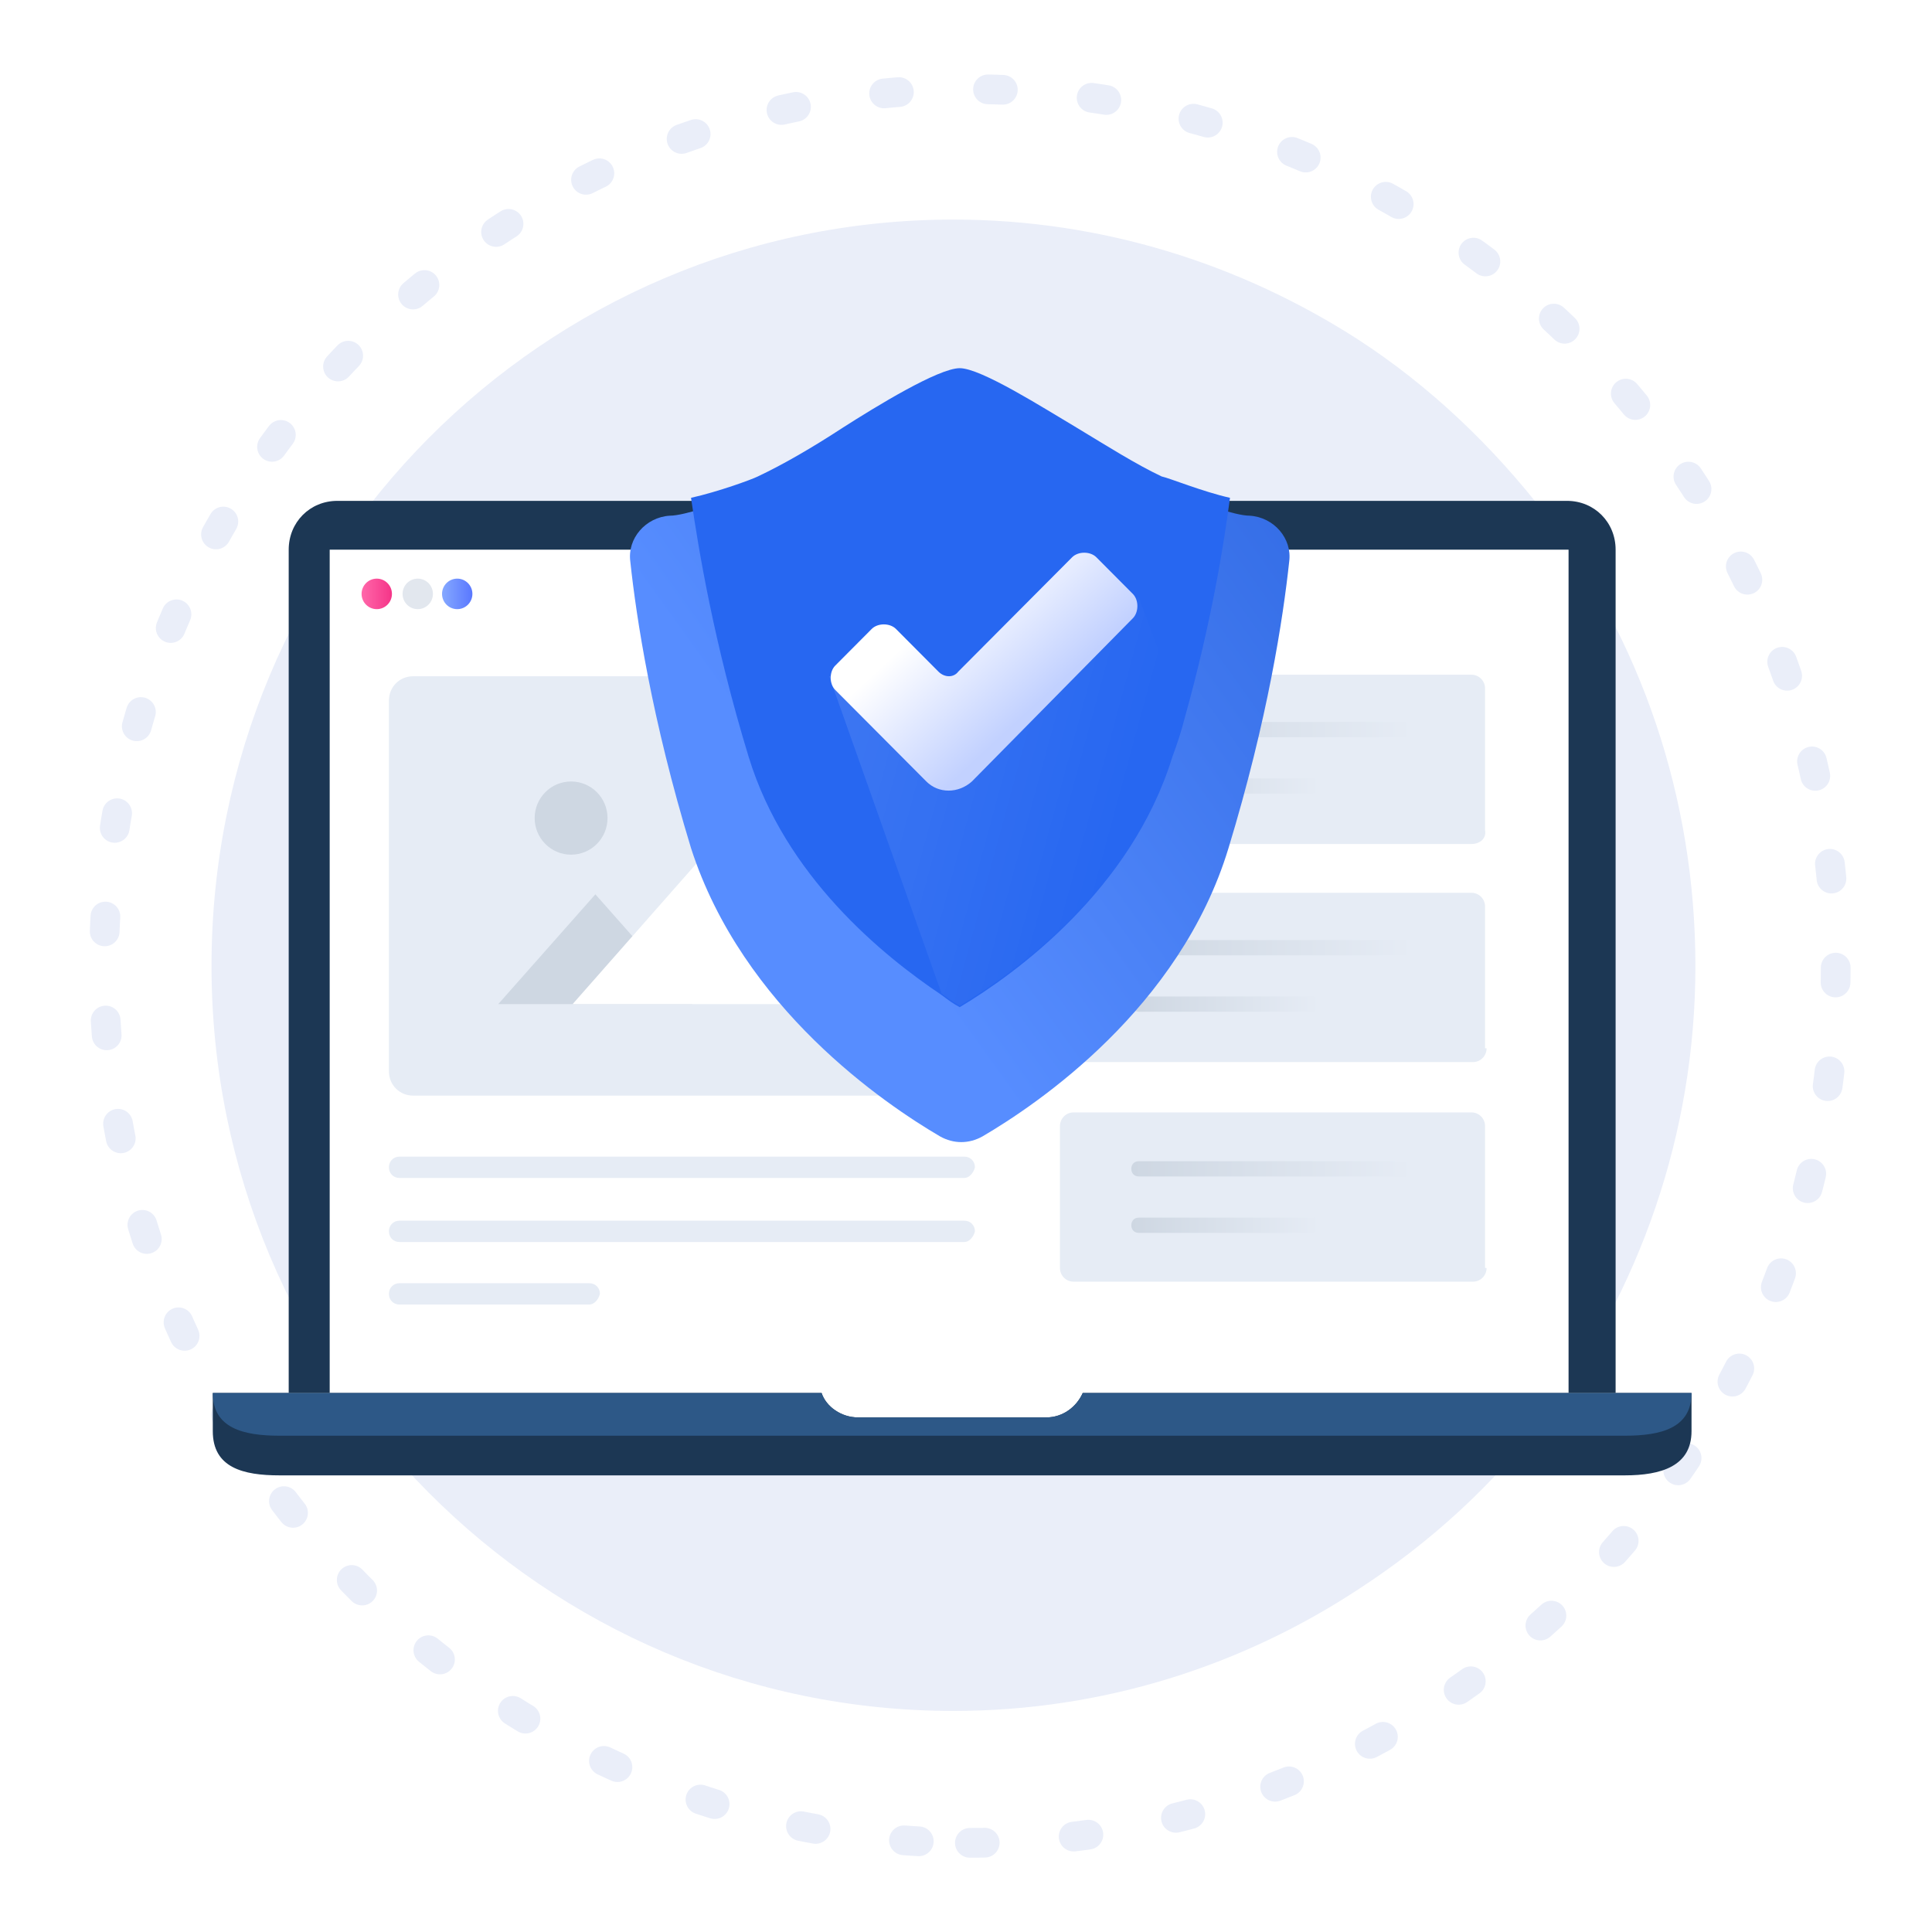
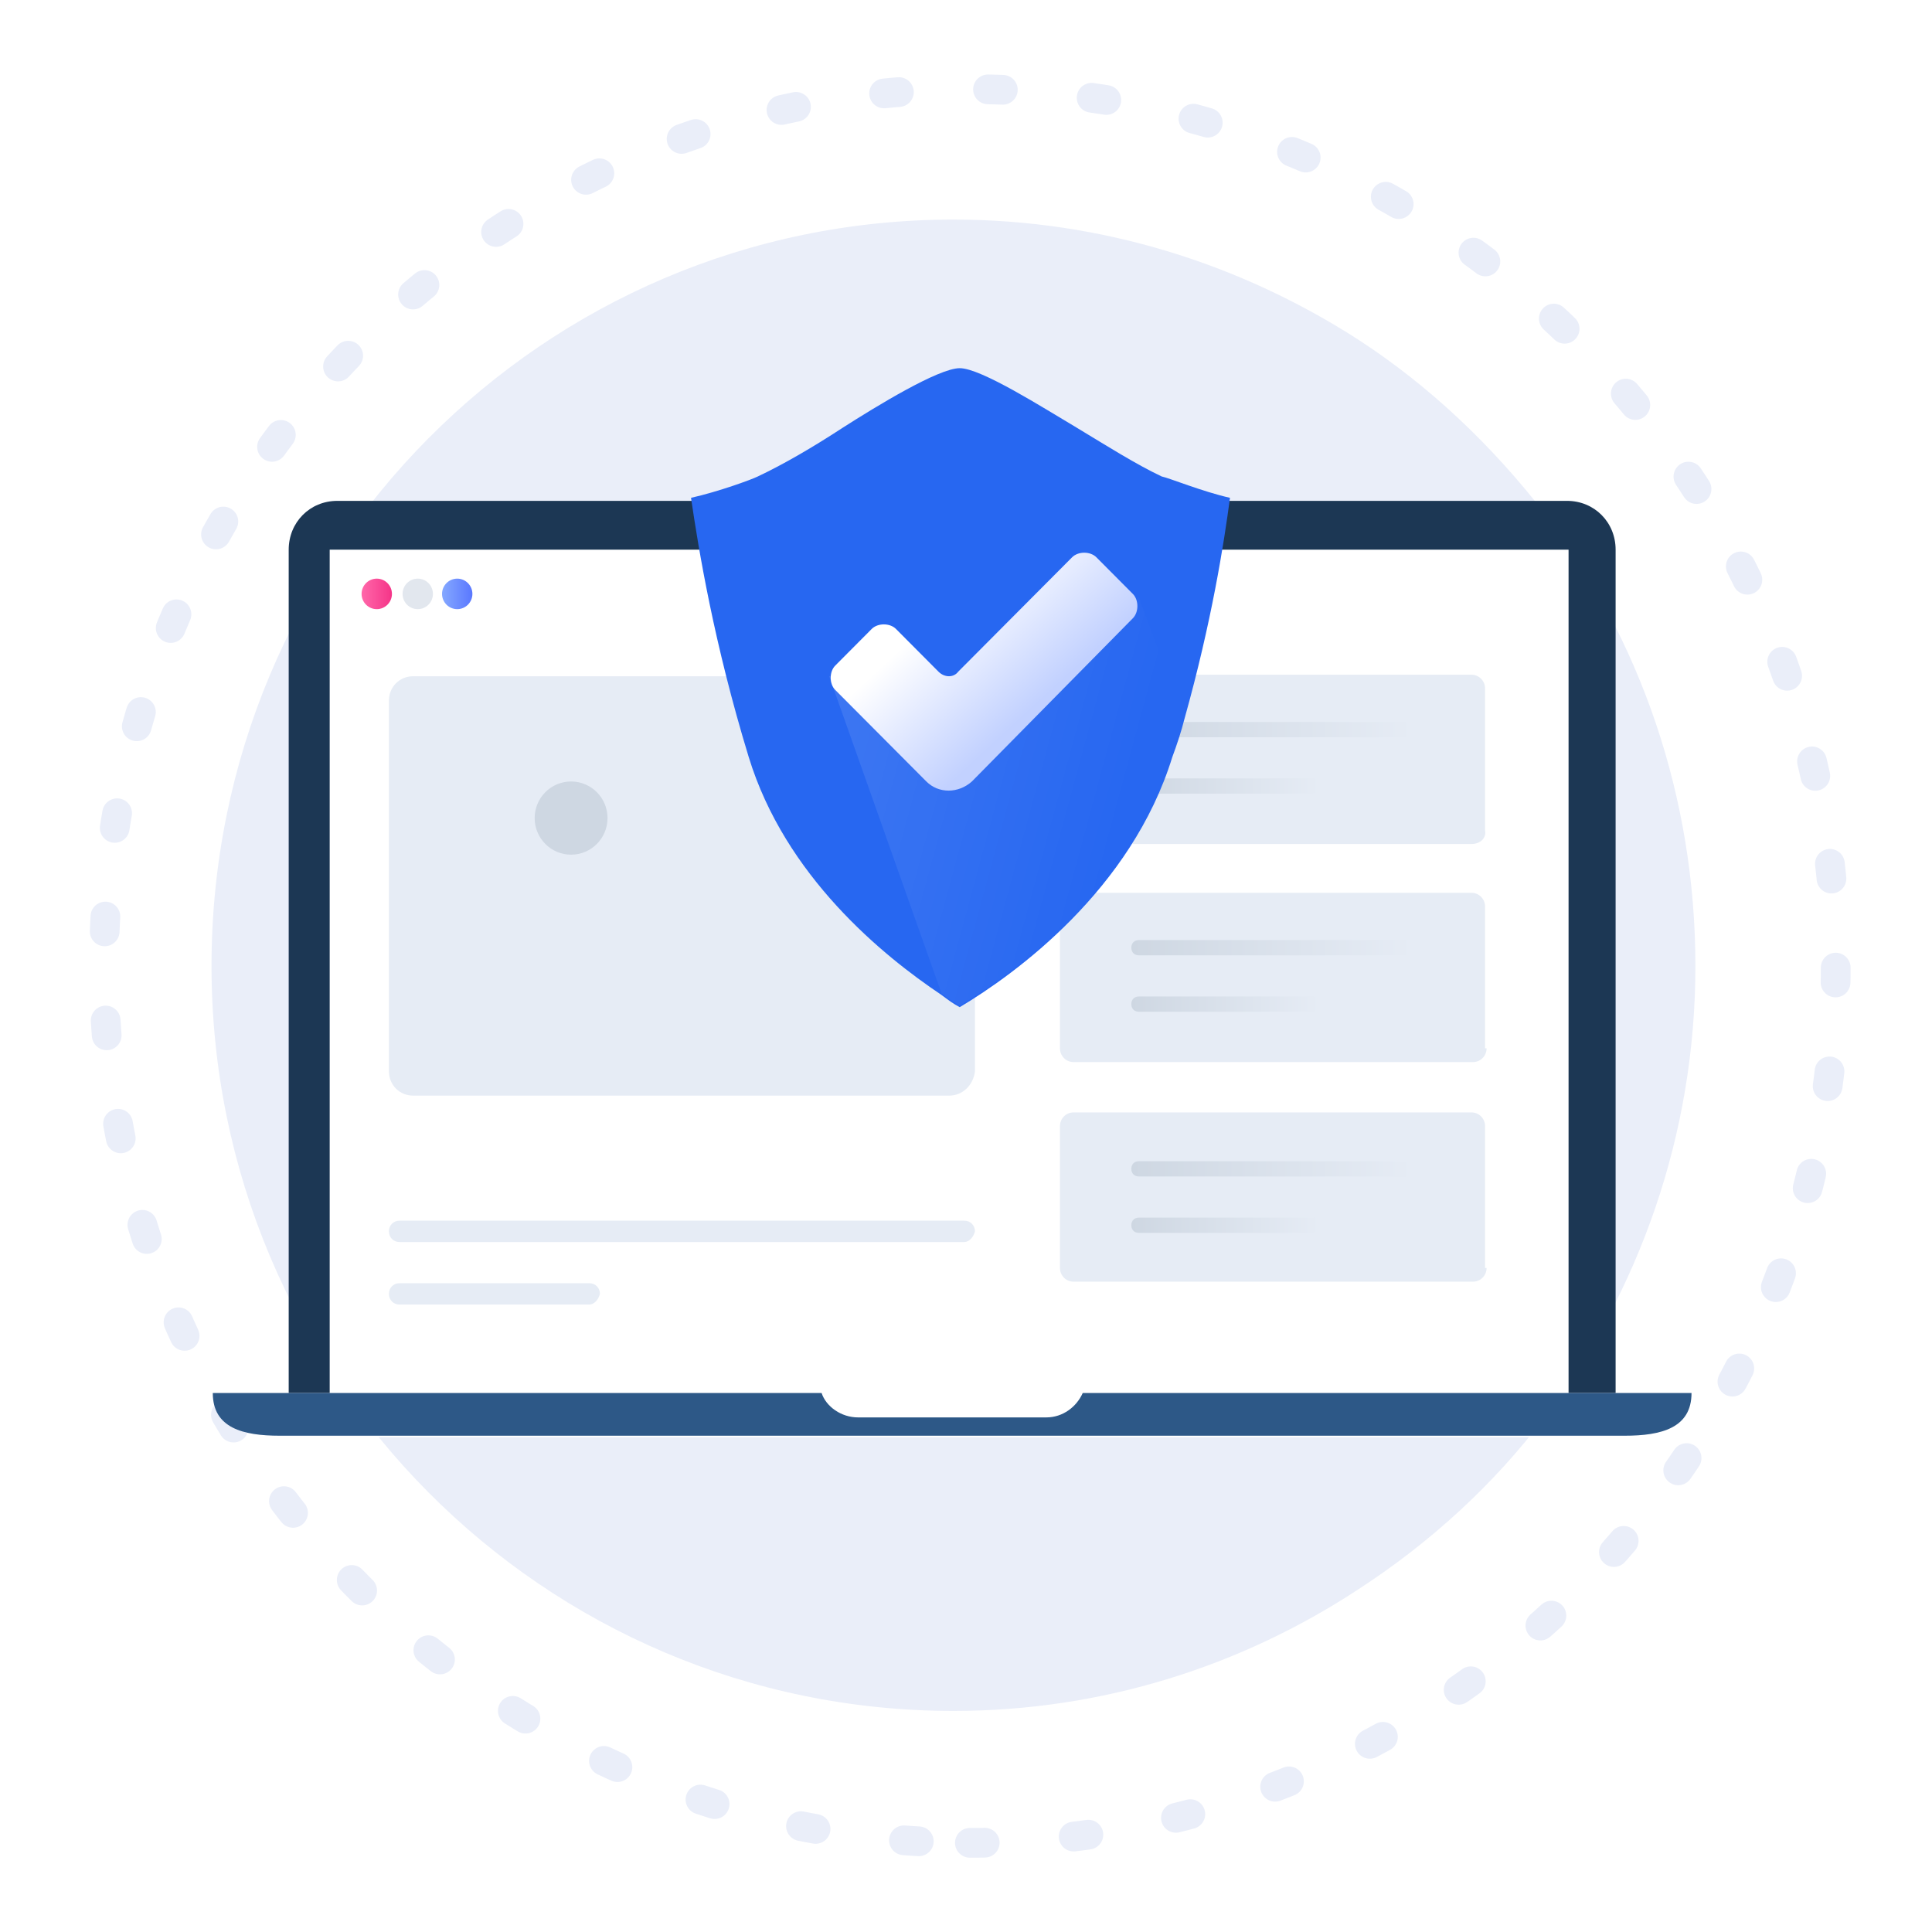
<svg xmlns="http://www.w3.org/2000/svg" width="130" height="130" viewBox="0 0 130 130" fill="none">
  <path d="M65.261 124C97.438 124 123.522 97.585 123.522 65C123.522 32.415 97.438 6 65.261 6C33.084 6 7 32.415 7 65C7 97.585 33.084 124 65.261 124Z" stroke="#EAEEF9" stroke-width="2" stroke-miterlimit="10" stroke-linecap="round" stroke-linejoin="round" stroke-dasharray="1 6" />
  <path d="M114.08 65C114.08 76.397 110.263 86.885 103.935 95.357C100.519 99.896 96.2 103.829 91.378 106.956C83.543 112.099 74.201 115.125 64.156 115.125C36.532 115.125 14.232 92.634 14.232 65C14.232 37.265 36.532 14.774 64.156 14.774C74.201 14.774 83.543 17.8 91.378 22.843C96.2 25.969 100.419 30.003 103.935 34.542C110.363 43.014 114.08 53.603 114.08 65Z" fill="#EAEEF9" />
  <path d="M108.711 93.732H19.426V36.986C19.426 35.139 20.856 33.702 22.695 33.702H105.442C107.281 33.702 108.711 35.139 108.711 36.986V93.732Z" fill="#1C3754" />
  <path d="M86.441 96.708H22.184V36.986H105.545V96.708H95.737" fill="white" />
-   <path d="M113.819 93.732V96.298C113.819 98.658 111.776 99.274 109.324 99.274H18.813C16.361 99.274 14.318 98.761 14.318 96.298V93.732H55.283C55.59 94.656 56.611 95.374 57.735 95.374H70.402C71.526 95.374 72.445 94.656 72.854 93.732H113.819Z" fill="#1C3754" />
  <path d="M113.819 93.732C113.819 96.093 111.776 96.606 109.324 96.606H18.813C16.361 96.606 14.318 96.093 14.318 93.732H55.283C55.59 94.656 56.611 95.374 57.735 95.374H70.402C71.526 95.374 72.445 94.656 72.854 93.732H113.819Z" fill="#2D5887" />
  <path d="M25.351 40.988C25.915 40.988 26.373 40.528 26.373 39.962C26.373 39.395 25.915 38.935 25.351 38.935C24.787 38.935 24.33 39.395 24.33 39.962C24.33 40.528 24.787 40.988 25.351 40.988Z" fill="url(#paint0_linear_4413_2967)" />
  <path opacity="0.6" d="M28.11 40.988C28.674 40.988 29.131 40.528 29.131 39.962C29.131 39.395 28.674 38.935 28.11 38.935C27.545 38.935 27.088 39.395 27.088 39.962C27.088 40.528 27.545 40.988 28.11 40.988Z" fill="#CED7E2" />
  <path d="M30.766 40.988C31.33 40.988 31.787 40.528 31.787 39.962C31.787 39.395 31.33 38.935 30.766 38.935C30.201 38.935 29.744 39.395 29.744 39.962C29.744 40.528 30.201 40.988 30.766 40.988Z" fill="url(#paint1_linear_4413_2967)" />
  <path d="M99.007 56.791H72.242C71.731 56.791 71.322 56.38 71.322 55.867V46.324C71.322 45.811 71.731 45.4 72.242 45.4H99.007C99.518 45.4 99.926 45.811 99.926 46.324V55.867C100.029 56.38 99.62 56.791 99.007 56.791Z" fill="#E6ECF5" />
  <path d="M100.029 70.541C100.029 71.054 99.62 71.465 99.109 71.465H72.242C71.731 71.465 71.322 71.054 71.322 70.541V60.998C71.322 60.485 71.731 60.075 72.242 60.075H99.007C99.518 60.075 99.926 60.485 99.926 60.998V70.541H100.029Z" fill="#E6ECF5" />
  <path d="M94.614 49.608H76.634C76.328 49.608 76.124 49.402 76.124 49.094C76.124 48.787 76.328 48.581 76.634 48.581H94.614C94.921 48.581 95.125 48.787 95.125 49.094C95.023 49.402 94.818 49.608 94.614 49.608Z" fill="url(#paint2_linear_4413_2967)" />
  <path d="M88.28 53.404H76.634C76.328 53.404 76.124 53.199 76.124 52.891C76.124 52.583 76.328 52.378 76.634 52.378H88.382C88.689 52.378 88.893 52.583 88.893 52.891C88.791 53.096 88.587 53.404 88.28 53.404Z" fill="url(#paint3_linear_4413_2967)" />
  <path d="M94.614 64.282H76.634C76.328 64.282 76.124 64.076 76.124 63.769C76.124 63.461 76.328 63.255 76.634 63.255H94.614C94.921 63.255 95.125 63.461 95.125 63.769C95.023 64.076 94.818 64.282 94.614 64.282Z" fill="url(#paint4_linear_4413_2967)" />
  <path d="M88.28 68.078H76.634C76.328 68.078 76.124 67.873 76.124 67.565C76.124 67.257 76.328 67.052 76.634 67.052H88.382C88.689 67.052 88.893 67.257 88.893 67.565C88.791 67.873 88.587 68.078 88.28 68.078Z" fill="url(#paint5_linear_4413_2967)" />
  <path d="M100.029 85.318C100.029 85.831 99.62 86.241 99.109 86.241H72.242C71.731 86.241 71.322 85.831 71.322 85.318V75.775C71.322 75.261 71.731 74.851 72.242 74.851H99.007C99.518 74.851 99.926 75.261 99.926 75.775V85.318H100.029Z" fill="#E6ECF5" />
  <path d="M94.614 79.161H76.634C76.328 79.161 76.124 78.956 76.124 78.648C76.124 78.34 76.328 78.135 76.634 78.135H94.614C94.921 78.135 95.125 78.34 95.125 78.648C95.023 78.956 94.818 79.161 94.614 79.161Z" fill="url(#paint6_linear_4413_2967)" />
  <path d="M88.28 82.958H76.634C76.328 82.958 76.124 82.752 76.124 82.445C76.124 82.137 76.328 81.931 76.634 81.931H88.382C88.689 81.931 88.893 82.137 88.893 82.445C88.791 82.65 88.587 82.958 88.28 82.958Z" fill="url(#paint7_linear_4413_2967)" />
  <path d="M63.865 73.722H27.803C26.884 73.722 26.169 73.004 26.169 72.08V47.145C26.169 46.221 26.884 45.503 27.803 45.503H63.967C64.886 45.503 65.601 46.221 65.601 47.145V72.08C65.499 73.004 64.784 73.722 63.865 73.722Z" fill="#E6ECF5" />
-   <path d="M46.6 67.565H33.524L40.062 60.177L46.6 67.565Z" fill="#CED7E2" />
-   <path d="M57.327 67.565H38.53L47.928 56.893L57.327 67.565Z" fill="white" />
  <path d="M38.427 57.509C39.782 57.509 40.879 56.406 40.879 55.046C40.879 53.686 39.782 52.584 38.427 52.584C37.073 52.584 35.976 53.686 35.976 55.046C35.976 56.406 37.073 57.509 38.427 57.509Z" fill="#CED7E2" />
  <path d="M64.886 83.573H26.884C26.475 83.573 26.169 83.266 26.169 82.855C26.169 82.445 26.475 82.137 26.884 82.137H64.886C65.295 82.137 65.601 82.445 65.601 82.855C65.499 83.266 65.193 83.573 64.886 83.573Z" fill="#E6ECF5" />
-   <path d="M64.886 79.263H26.884C26.475 79.263 26.169 78.956 26.169 78.545C26.169 78.135 26.475 77.827 26.884 77.827H64.886C65.295 77.827 65.601 78.135 65.601 78.545C65.499 78.956 65.193 79.263 64.886 79.263Z" fill="#E6ECF5" />
  <path d="M39.653 87.781H26.884C26.475 87.781 26.169 87.473 26.169 87.062C26.169 86.652 26.475 86.344 26.884 86.344H39.653C40.062 86.344 40.368 86.652 40.368 87.062C40.266 87.473 39.96 87.781 39.653 87.781Z" fill="#E6ECF5" />
  <g filter="url(#filter0_d_4413_2967)">
-     <path d="M84.092 29.7C83.07 29.7 80.618 28.776 79.801 28.469C75.51 26.519 68.462 20.773 64.58 20.773C60.698 20.773 53.649 26.416 49.358 28.469C48.643 28.776 46.089 29.7 45.068 29.7C43.433 29.803 42.207 31.239 42.411 32.779C42.82 36.575 43.842 43.348 46.498 52.07C49.971 62.845 59.574 69.31 63.252 71.465C64.171 71.978 65.193 71.978 66.112 71.465C69.79 69.31 79.392 62.845 82.662 52.07C85.318 43.348 86.339 36.575 86.748 32.779C86.952 31.239 85.726 29.803 84.092 29.7Z" fill="url(#paint8_linear_4413_2967)" />
-   </g>
+     </g>
  <path d="M82.763 33.497C82.355 36.575 81.538 41.809 79.699 48.376C79.494 49.197 79.188 50.12 78.882 50.941C76.123 59.869 68.359 65.513 64.579 67.77C64.171 67.565 63.762 67.257 63.354 66.95C59.369 64.281 52.831 58.945 50.38 50.941C48.03 43.245 47.008 36.986 46.498 33.497C48.336 33.086 50.584 32.265 50.992 32.06C52.729 31.239 54.67 30.11 56.713 28.776C58.961 27.34 63.149 24.774 64.579 24.774C66.01 24.774 70.198 27.442 72.446 28.776C74.489 30.008 76.43 31.239 78.166 32.06C78.677 32.163 80.925 33.086 82.763 33.497Z" fill="#2767F1" />
  <path d="M79.699 48.273C79.495 49.094 79.188 50.018 78.882 50.839C76.123 59.766 68.359 65.41 64.579 67.668C64.171 67.463 63.762 67.155 63.354 66.847L55.794 45.503L59.37 44.887L63.864 48.171L73.569 41.193L76.634 40.167C76.634 40.269 77.962 43.861 79.699 48.273Z" fill="url(#paint9_linear_4413_2967)" />
  <path d="M62.332 52.583L56.203 46.426C55.794 46.016 55.794 45.195 56.203 44.785L58.654 42.322C59.063 41.911 59.88 41.911 60.289 42.322L63.149 45.195C63.558 45.605 64.171 45.605 64.477 45.195L72.139 37.499C72.548 37.088 73.365 37.088 73.774 37.499L76.225 39.962C76.634 40.372 76.634 41.193 76.225 41.603L65.397 52.583C64.477 53.404 63.149 53.404 62.332 52.583Z" fill="url(#paint10_linear_4413_2967)" />
  <defs>
    <filter id="filter0_d_4413_2967" x="34.389" y="17.773" width="60.381" height="67.077" filterUnits="userSpaceOnUse" color-interpolation-filters="sRGB">
      <feFlood flood-opacity="0" result="BackgroundImageFix" />
      <feColorMatrix in="SourceAlpha" type="matrix" values="0 0 0 0 0 0 0 0 0 0 0 0 0 0 0 0 0 0 127 0" result="hardAlpha" />
      <feOffset dy="5" />
      <feGaussianBlur stdDeviation="4" />
      <feColorMatrix type="matrix" values="0 0 0 0 0.113 0 0 0 0 0.296 0 0 0 0 1 0 0 0 0.22 0" />
      <feBlend mode="normal" in2="BackgroundImageFix" result="effect1_dropShadow_4413_2967" />
      <feBlend mode="normal" in="SourceGraphic" in2="effect1_dropShadow_4413_2967" result="shape" />
    </filter>
    <linearGradient id="paint0_linear_4413_2967" x1="24.374" y1="39.985" x2="26.323" y2="39.985" gradientUnits="userSpaceOnUse">
      <stop stop-color="#FF66A9" />
      <stop offset="1" stop-color="#F53689" />
    </linearGradient>
    <linearGradient id="paint1_linear_4413_2967" x1="29.832" y1="39.985" x2="31.782" y2="39.985" gradientUnits="userSpaceOnUse">
      <stop stop-color="#83A6FF" />
      <stop offset="1" stop-color="#5A78FF" />
    </linearGradient>
    <linearGradient id="paint2_linear_4413_2967" x1="76.102" y1="49.122" x2="95.063" y2="49.122" gradientUnits="userSpaceOnUse">
      <stop stop-color="#CED7E2" />
      <stop offset="1" stop-color="#E6ECF5" />
    </linearGradient>
    <linearGradient id="paint3_linear_4413_2967" x1="76.102" y1="52.867" x2="88.824" y2="52.867" gradientUnits="userSpaceOnUse">
      <stop stop-color="#CED7E2" />
      <stop offset="1" stop-color="#E6ECF5" />
    </linearGradient>
    <linearGradient id="paint4_linear_4413_2967" x1="76.102" y1="63.813" x2="95.063" y2="63.813" gradientUnits="userSpaceOnUse">
      <stop stop-color="#CED7E2" />
      <stop offset="1" stop-color="#E6ECF5" />
    </linearGradient>
    <linearGradient id="paint5_linear_4413_2967" x1="76.102" y1="67.558" x2="88.824" y2="67.558" gradientUnits="userSpaceOnUse">
      <stop stop-color="#CED7E2" />
      <stop offset="1" stop-color="#E6ECF5" />
    </linearGradient>
    <linearGradient id="paint6_linear_4413_2967" x1="76.102" y1="78.659" x2="95.063" y2="78.659" gradientUnits="userSpaceOnUse">
      <stop stop-color="#CED7E2" />
      <stop offset="1" stop-color="#E6ECF5" />
    </linearGradient>
    <linearGradient id="paint7_linear_4413_2967" x1="76.102" y1="82.405" x2="88.824" y2="82.405" gradientUnits="userSpaceOnUse">
      <stop stop-color="#CED7E2" />
      <stop offset="1" stop-color="#E6ECF5" />
    </linearGradient>
    <linearGradient id="paint8_linear_4413_2967" x1="20.5" y1="3" x2="95.401" y2="-50.743" gradientUnits="userSpaceOnUse">
      <stop stop-color="#578DFF" />
      <stop offset="1" stop-color="#0542C4" />
    </linearGradient>
    <linearGradient id="paint9_linear_4413_2967" x1="59.778" y1="35.755" x2="79.105" y2="40.999" gradientUnits="userSpaceOnUse">
      <stop stop-color="white" stop-opacity="0.1" />
      <stop offset="1" stop-color="white" stop-opacity="0" />
    </linearGradient>
    <linearGradient id="paint10_linear_4413_2967" x1="70.081" y1="47.215" x2="63.925" y2="40.561" gradientUnits="userSpaceOnUse">
      <stop offset="0.011" stop-color="#C2D1FF" />
      <stop offset="1" stop-color="white" />
    </linearGradient>
  </defs>
</svg>